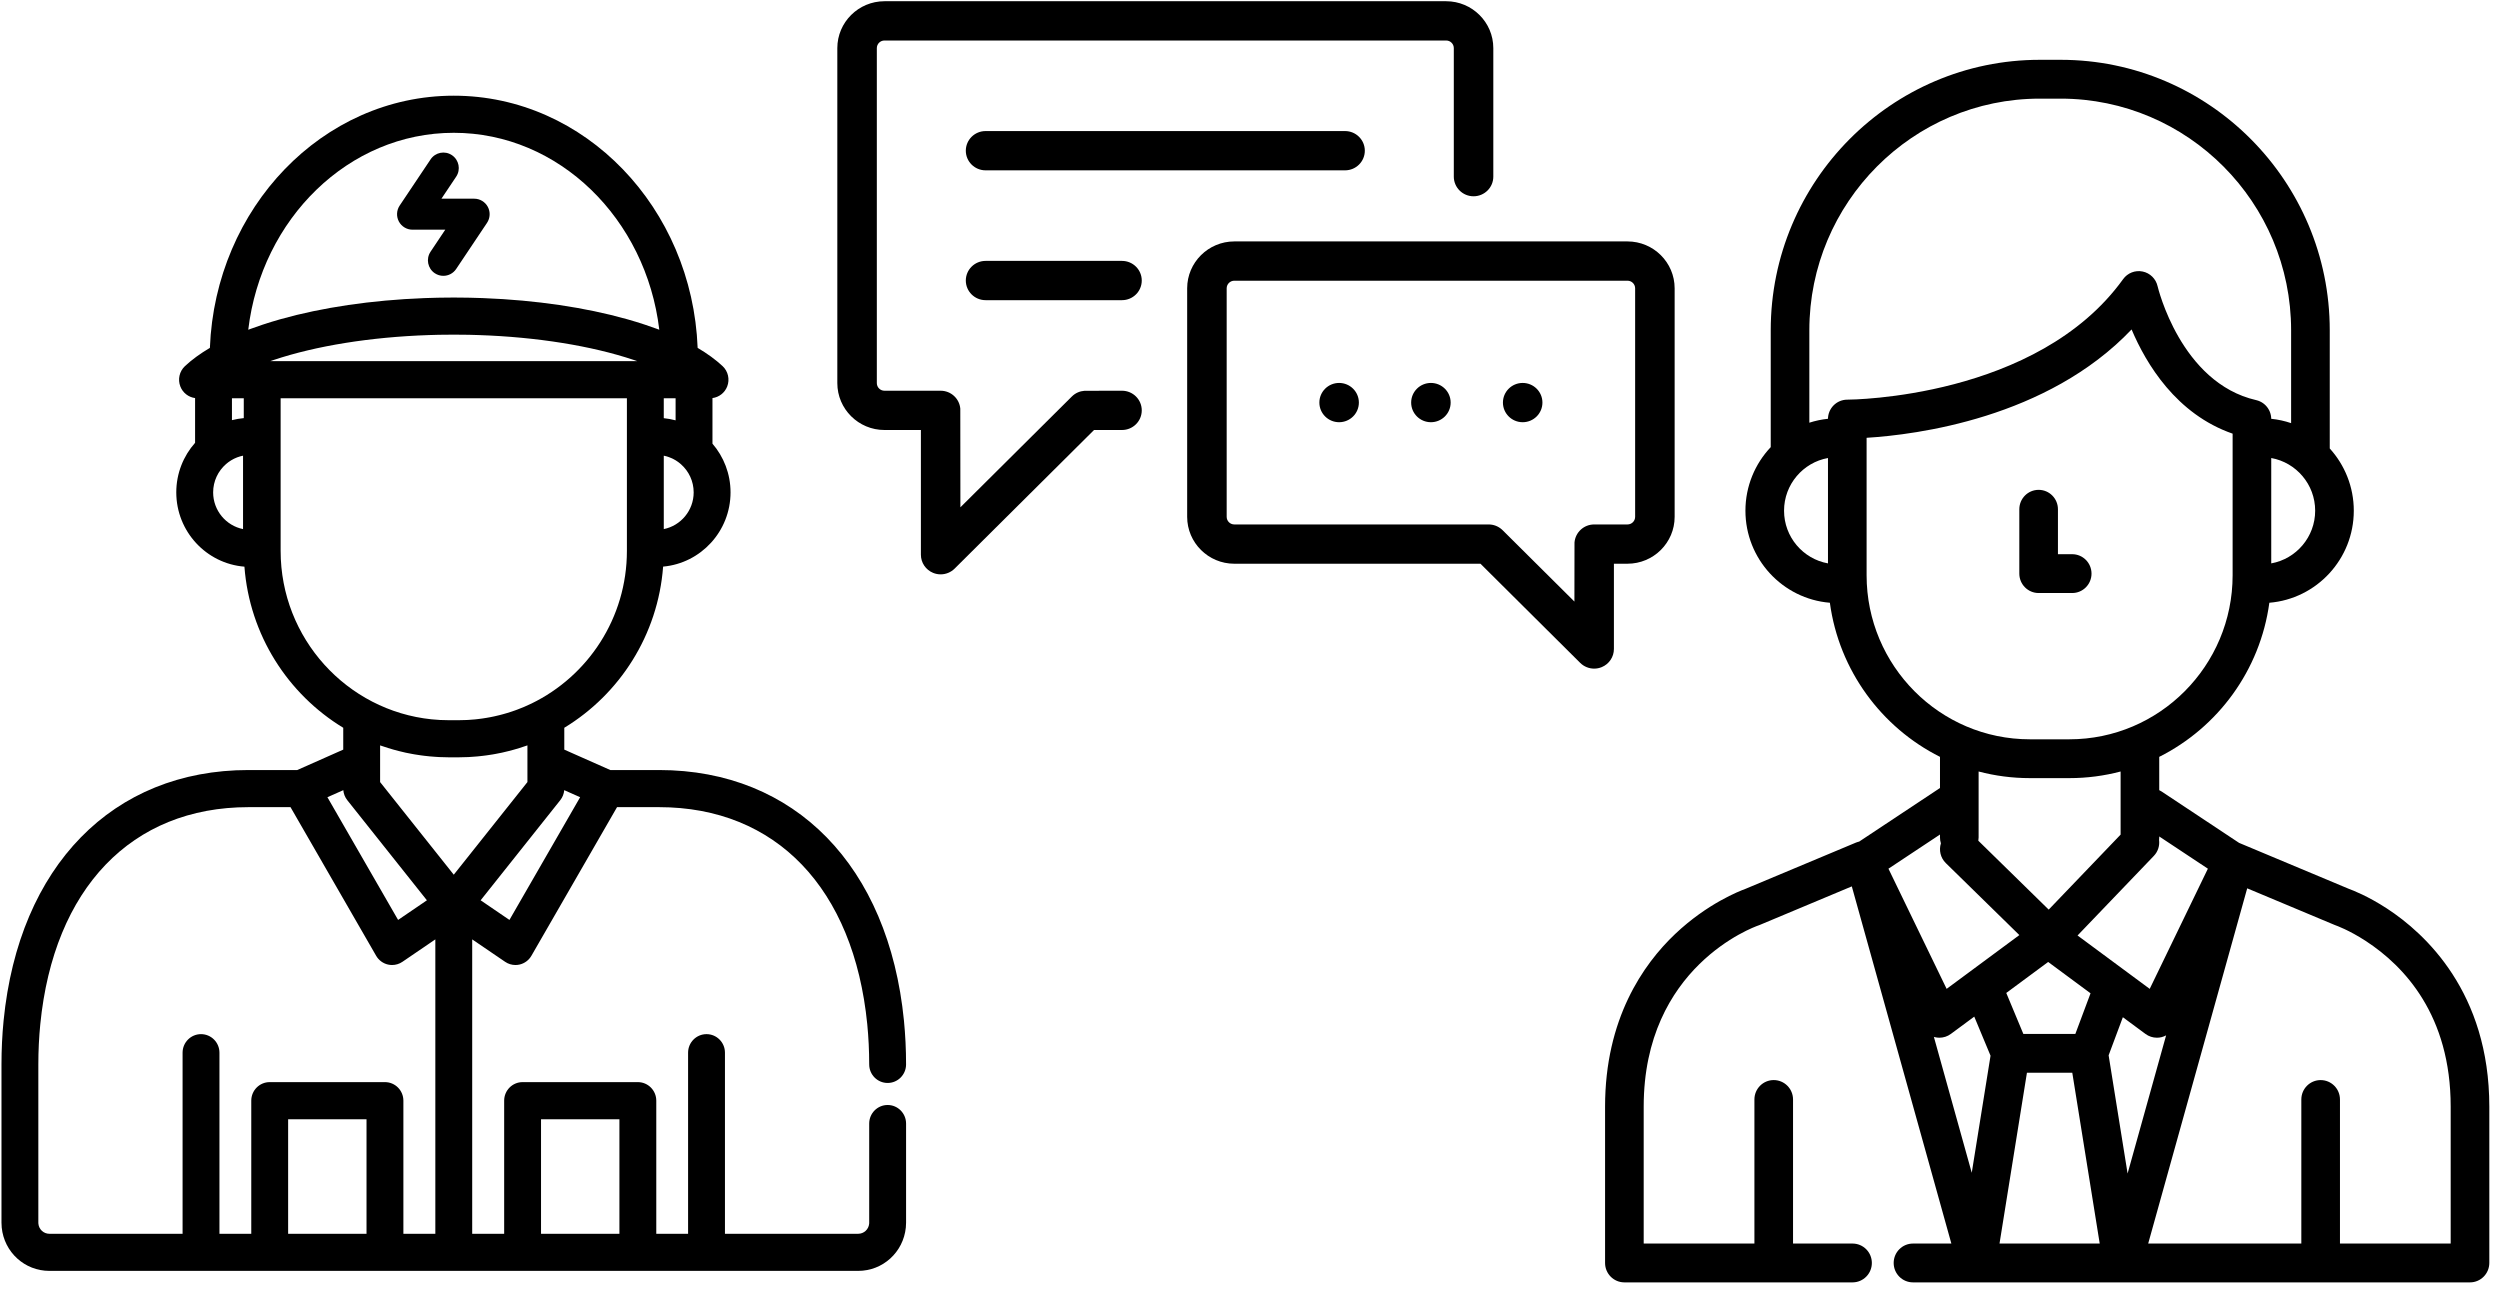
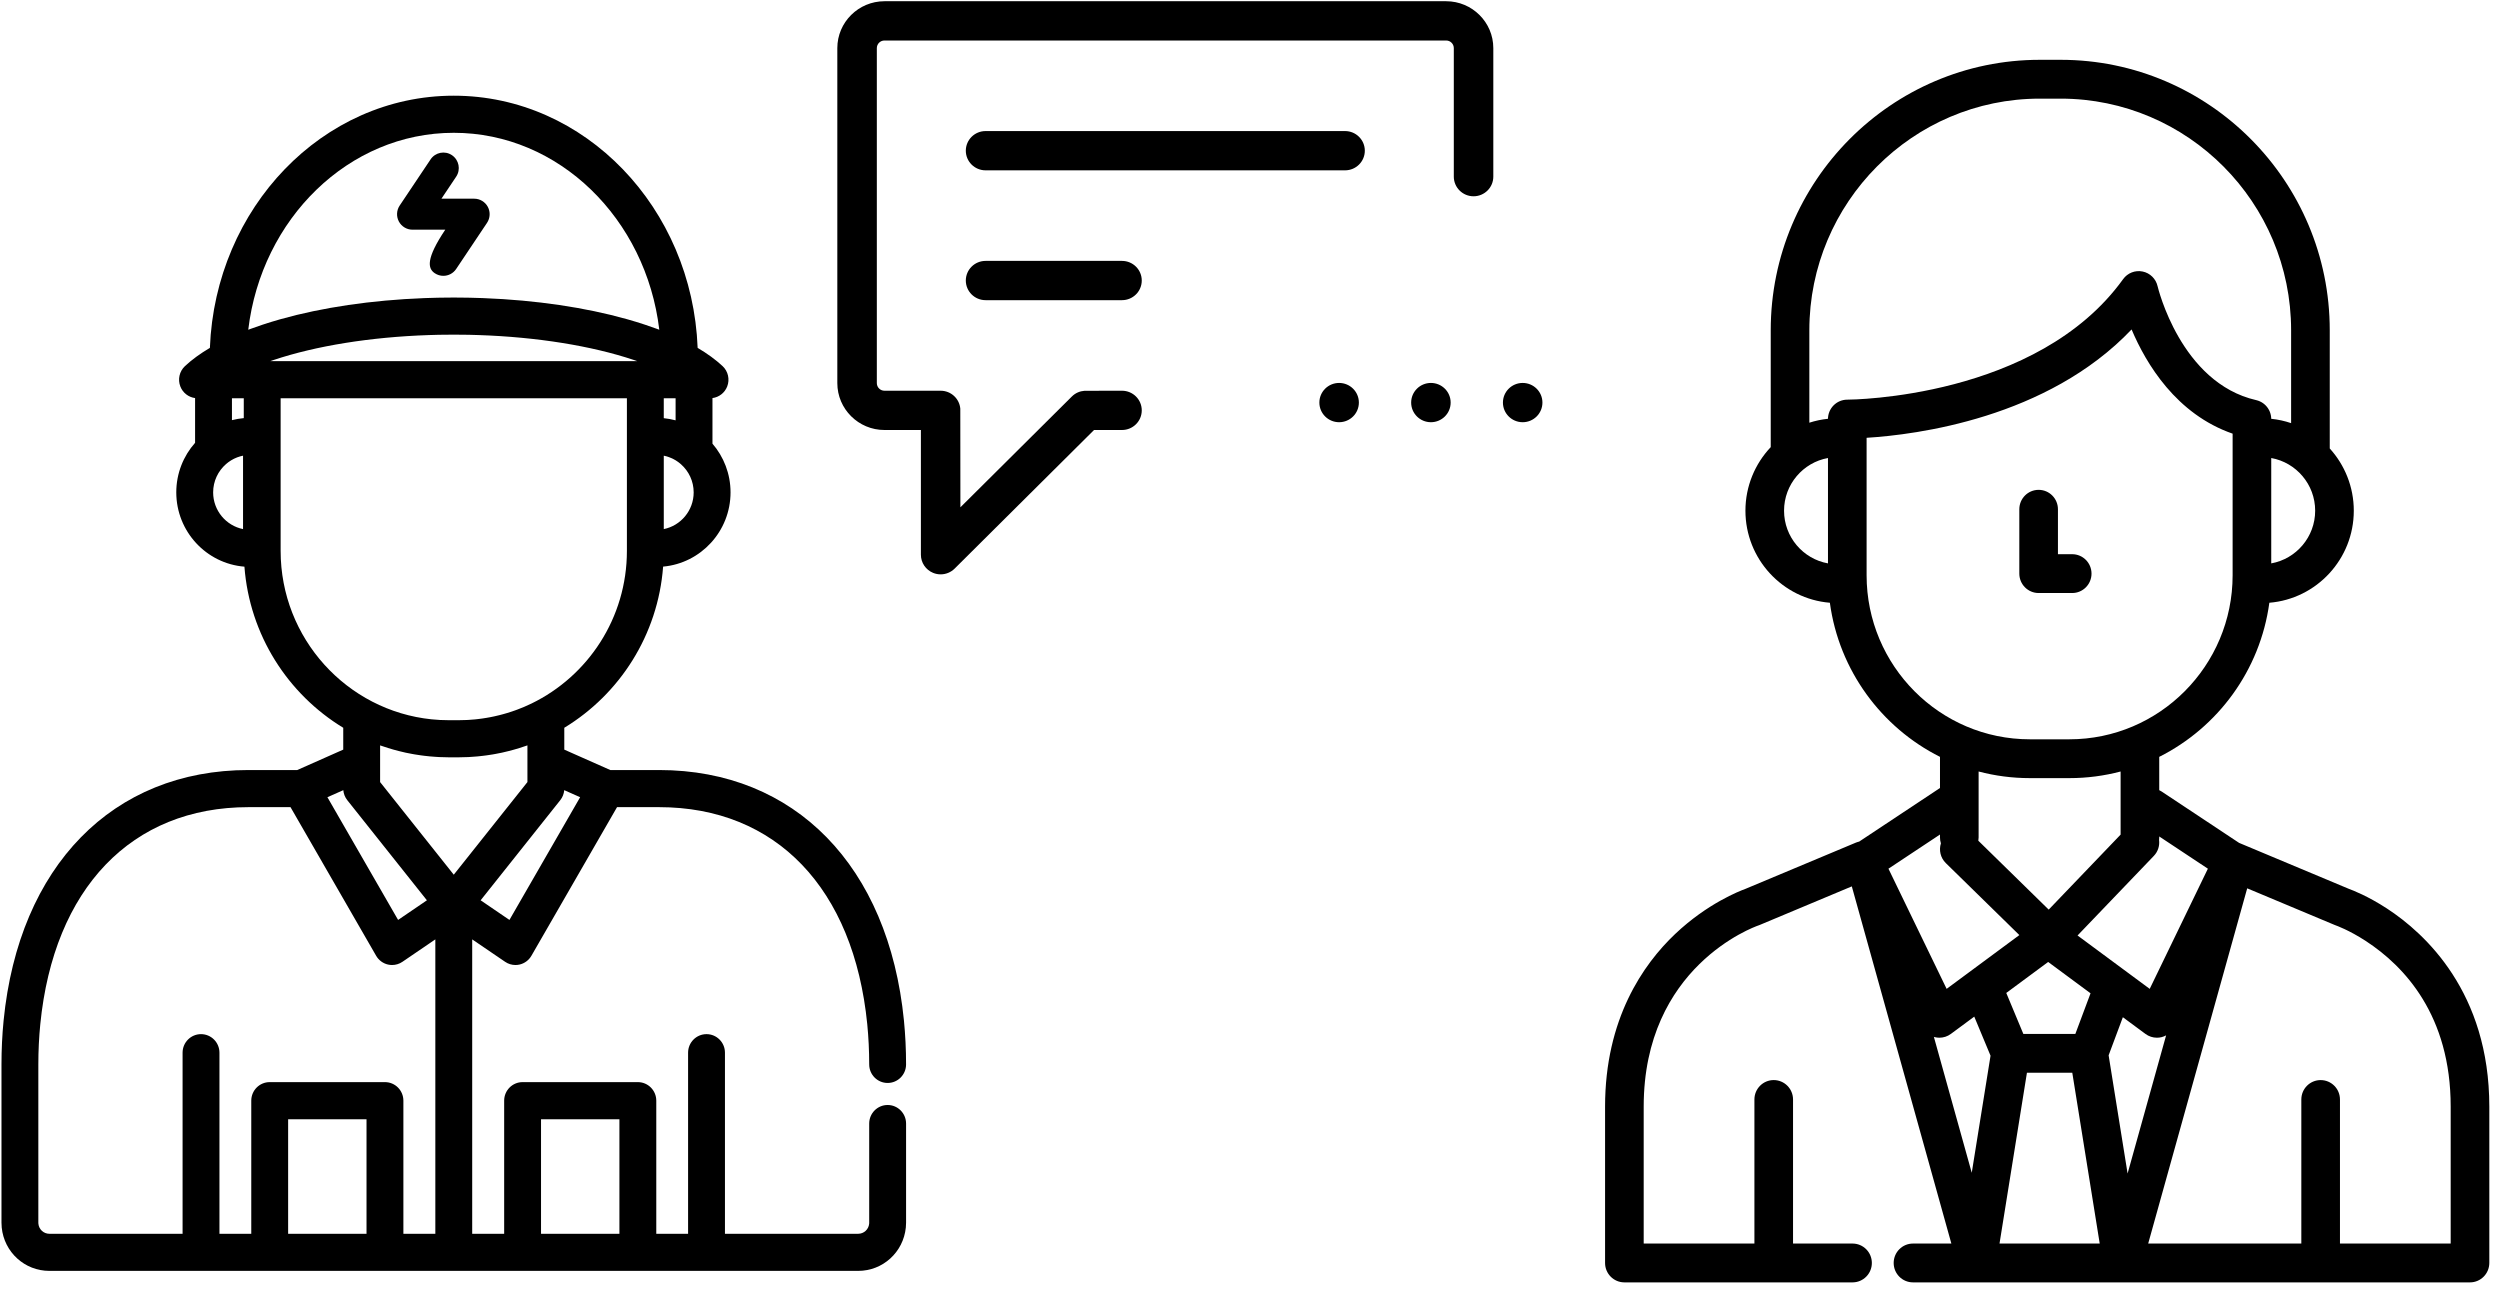
<svg xmlns="http://www.w3.org/2000/svg" width="209px" height="108px" viewBox="0 0 209 108" version="1.1">
  <title>Group 7</title>
  <desc>Created with Sketch.</desc>
  <defs />
  <g id="Page-1" stroke="none" stroke-width="1" fill="none" fill-rule="evenodd">
    <g id="Group-7" fill-rule="nonzero" fill="#000000">
      <g id="471872" transform="translate(0, 8)">
        <g id="Layer_1">
          <g id="Group-6">
            <path d="M74.206,84.377 C73.355,84.377 72.665,85.072 72.665,85.929 L72.665,94.213 C72.665,94.246 72.664,94.278 72.661,94.31 C72.613,94.785 72.217,95.144 71.741,95.144 L60.606,95.144 L60.606,80.005 C60.606,79.148 59.917,78.454 59.065,78.454 C58.214,78.454 57.524,79.148 57.524,80.005 L57.524,95.144 L54.865,95.144 L54.865,84.016 C54.865,83.159 54.175,82.465 53.324,82.465 L43.689,82.465 C42.837,82.465 42.148,83.159 42.148,84.016 L42.148,95.144 L39.476,95.144 L39.476,70.532 L42.229,72.408 C42.486,72.584 42.788,72.675 43.093,72.675 C43.208,72.675 43.323,72.662 43.437,72.636 C43.854,72.54 44.212,72.274 44.426,71.902 L51.584,59.478 L55.097,59.478 C64.871,59.478 71.378,66.263 72.503,77.627 C72.61,78.717 72.665,79.847 72.665,80.985 C72.665,81.842 73.355,82.536 74.206,82.536 C75.057,82.536 75.747,81.842 75.747,80.985 C75.747,79.745 75.687,78.512 75.57,77.32 C74.291,64.401 66.447,56.375 55.097,56.375 L51.021,56.375 L47.175,54.669 L47.175,52.842 C51.803,50.033 55.007,45.085 55.437,39.369 C58.591,39.085 61.073,36.411 61.073,33.163 C61.073,31.607 60.502,30.184 59.562,29.09 L59.562,25.279 C60.112,25.206 60.587,24.84 60.794,24.31 C61.025,23.716 60.872,23.04 60.407,22.606 C59.829,22.067 59.13,21.558 58.323,21.082 C57.871,9.375 48.898,0 37.935,0 C26.972,0 18,9.375 17.547,21.082 C16.741,21.558 16.041,22.068 15.464,22.606 C14.999,23.04 14.846,23.716 15.077,24.31 C15.283,24.84 15.759,25.206 16.309,25.279 L16.309,29.019 C15.332,30.121 14.737,31.573 14.737,33.162 C14.737,36.431 17.251,39.118 20.434,39.373 C20.866,45.088 24.069,50.033 28.695,52.842 L28.695,54.668 L24.85,56.375 L20.774,56.375 C9.424,56.375 1.58,64.4 0.301,77.32 C0.183,78.511 0.124,79.744 0.124,80.985 L0.124,94.213 C0.124,94.35 0.131,94.488 0.144,94.623 C0.352,96.689 2.066,98.246 4.13,98.246 L22.547,98.246 L32.182,98.246 L43.689,98.246 L53.324,98.246 L71.741,98.246 C73.805,98.246 75.518,96.689 75.727,94.624 C75.741,94.489 75.748,94.35 75.748,94.213 L75.748,85.929 C75.747,85.072 75.057,84.377 74.206,84.377 Z M56.63,30.579 C56.66,30.6 56.69,30.619 56.719,30.641 C56.763,30.673 56.804,30.707 56.846,30.741 C56.875,30.766 56.905,30.79 56.934,30.816 C57.581,31.389 57.991,32.229 57.991,33.163 C57.991,34.678 56.915,35.946 55.492,36.232 L55.492,30.095 C55.544,30.105 55.595,30.118 55.646,30.132 C55.68,30.14 55.713,30.147 55.746,30.156 C55.806,30.174 55.865,30.196 55.925,30.217 C55.996,30.243 56.067,30.271 56.136,30.302 C56.175,30.32 56.215,30.336 56.254,30.355 C56.304,30.38 56.352,30.408 56.4,30.435 C56.431,30.453 56.462,30.469 56.492,30.487 C56.539,30.516 56.584,30.548 56.63,30.579 Z M55.491,25.295 L56.48,25.295 L56.48,27.14 C56.472,27.138 56.464,27.137 56.456,27.135 C56.317,27.098 56.177,27.067 56.034,27.04 C56.003,27.034 55.972,27.029 55.94,27.023 C55.795,26.998 55.648,26.976 55.499,26.961 C55.497,26.961 55.494,26.961 55.491,26.96 L55.491,25.295 L55.491,25.295 Z M20.318,36.232 C18.895,35.946 17.819,34.678 17.819,33.163 C17.819,32.222 18.234,31.377 18.889,30.803 C18.927,30.769 18.967,30.739 19.006,30.707 C19.038,30.682 19.069,30.655 19.102,30.631 C19.155,30.592 19.21,30.557 19.265,30.522 C19.291,30.505 19.316,30.487 19.343,30.472 C19.416,30.428 19.49,30.387 19.567,30.349 C19.587,30.339 19.608,30.331 19.628,30.322 C19.691,30.293 19.754,30.264 19.819,30.239 C19.843,30.23 19.868,30.223 19.893,30.214 C19.955,30.192 20.017,30.17 20.08,30.152 C20.109,30.144 20.139,30.138 20.168,30.13 C20.217,30.118 20.267,30.106 20.318,30.095 L20.318,36.232 L20.318,36.232 Z M20.379,26.955 C20.371,26.955 20.363,26.957 20.355,26.958 C20.204,26.972 20.055,26.992 19.907,27.016 C19.886,27.02 19.864,27.024 19.843,27.028 C19.69,27.055 19.539,27.086 19.391,27.124 L19.391,25.295 L20.379,25.295 L20.379,26.955 L20.379,26.955 Z M48.499,58.647 L42.589,68.906 L40.181,67.265 L46.837,58.896 C47.029,58.655 47.144,58.363 47.17,58.057 L48.499,58.647 Z M21.925,19.153 C21.621,19.254 21.324,19.358 21.033,19.465 C21.004,19.476 20.975,19.486 20.946,19.496 C20.883,19.52 20.817,19.542 20.754,19.566 C21.857,10.291 29.142,3.102 37.935,3.102 C46.728,3.102 54.014,10.291 55.117,19.566 C55.054,19.542 54.988,19.52 54.924,19.496 C54.898,19.486 54.87,19.477 54.843,19.467 C54.551,19.359 54.252,19.255 53.946,19.153 C53.794,19.103 53.642,19.052 53.487,19.004 C53.387,18.972 53.287,18.941 53.186,18.91 C52.964,18.842 52.739,18.776 52.511,18.711 C52.467,18.699 52.424,18.686 52.38,18.674 C48.938,17.707 44.825,17.092 40.417,16.923 C40.361,16.921 40.306,16.919 40.25,16.917 C39.94,16.906 39.628,16.897 39.315,16.89 C39.226,16.888 39.138,16.886 39.049,16.885 C38.679,16.878 38.308,16.874 37.935,16.874 C37.562,16.874 37.191,16.879 36.821,16.885 C36.732,16.886 36.644,16.888 36.556,16.89 C36.242,16.897 35.93,16.906 35.62,16.917 C35.564,16.919 35.509,16.921 35.454,16.923 C31.045,17.092 26.933,17.707 23.49,18.674 C23.446,18.686 23.403,18.699 23.358,18.711 C23.131,18.776 22.906,18.843 22.685,18.91 C22.584,18.941 22.483,18.972 22.383,19.004 C22.229,19.053 22.077,19.103 21.925,19.153 Z M22.796,22.122 C22.826,22.112 22.857,22.102 22.888,22.091 C26.419,20.912 30.973,20.176 35.854,20.012 C36.11,20.003 36.367,19.996 36.627,19.99 C36.725,19.988 36.824,19.987 36.922,19.986 C37.257,19.98 37.594,19.977 37.935,19.977 C38.277,19.977 38.614,19.98 38.948,19.986 C39.047,19.987 39.146,19.988 39.244,19.99 C39.504,19.996 39.761,20.003 40.017,20.012 C44.893,20.176 49.443,20.911 52.973,22.088 C53.009,22.1 53.045,22.112 53.081,22.124 C53.148,22.146 53.213,22.169 53.279,22.193 L22.592,22.193 C22.66,22.169 22.727,22.145 22.796,22.122 Z M23.461,38.056 L23.461,28.575 L23.461,25.295 L52.409,25.295 L52.409,28.575 L52.409,37.75 L52.409,38.056 C52.409,43.665 49.151,48.523 44.438,50.812 C44.438,50.812 44.438,50.812 44.438,50.812 C44.246,50.906 44.05,50.994 43.853,51.078 C43.835,51.086 43.816,51.095 43.798,51.103 C43.622,51.177 43.443,51.248 43.263,51.315 C43.198,51.339 43.133,51.363 43.068,51.387 C42.937,51.434 42.805,51.478 42.672,51.522 C42.557,51.559 42.44,51.595 42.324,51.63 C42.231,51.657 42.137,51.684 42.042,51.71 C41.942,51.738 41.841,51.765 41.739,51.79 C41.595,51.827 41.449,51.86 41.303,51.892 C41.2,51.914 41.097,51.935 40.994,51.955 C40.895,51.973 40.796,51.991 40.698,52.008 C40.569,52.03 40.44,52.05 40.312,52.069 C40.181,52.087 40.05,52.104 39.918,52.119 C39.844,52.127 39.77,52.136 39.695,52.143 C39.508,52.161 39.319,52.176 39.13,52.186 C39.081,52.189 39.032,52.191 38.983,52.193 C38.772,52.203 38.561,52.209 38.348,52.209 L37.524,52.209 C37.299,52.209 37.076,52.203 36.853,52.192 C36.826,52.191 36.798,52.19 36.77,52.189 C36.543,52.176 36.316,52.159 36.092,52.136 C36.089,52.136 36.087,52.136 36.084,52.136 C29.003,51.408 23.461,45.371 23.461,38.056 Z M28.701,58.057 C28.726,58.362 28.841,58.654 29.033,58.895 L35.689,67.265 L33.281,68.906 L27.371,58.647 L28.701,58.057 Z M30.641,95.144 L24.088,95.144 L24.088,85.568 L30.641,85.568 L30.641,95.144 Z M36.394,95.144 L33.723,95.144 L33.723,84.016 C33.723,83.159 33.033,82.465 32.182,82.465 L22.547,82.465 C21.696,82.465 21.006,83.159 21.006,84.016 L21.006,95.144 L18.346,95.144 L18.346,80.005 C18.346,79.148 17.656,78.454 16.805,78.454 C15.954,78.454 15.264,79.148 15.264,80.005 L15.264,95.144 L4.13,95.144 C3.654,95.144 3.258,94.785 3.21,94.31 C3.207,94.278 3.205,94.246 3.205,94.213 L3.205,80.985 C3.205,79.846 3.26,78.717 3.368,77.628 C4.493,66.263 10.999,59.478 20.774,59.478 L24.287,59.478 L31.445,71.902 C31.659,72.274 32.017,72.54 32.434,72.636 C32.548,72.662 32.663,72.675 32.778,72.675 C33.083,72.675 33.385,72.584 33.642,72.408 L36.394,70.532 L36.394,95.144 L36.394,95.144 Z M31.777,57.382 L31.777,57.222 L31.777,57.22 L31.777,54.314 C31.85,54.34 31.924,54.362 31.997,54.387 C32.589,54.591 33.195,54.762 33.813,54.9 C33.843,54.907 33.873,54.915 33.903,54.922 C34.088,54.962 34.275,54.997 34.462,55.031 C34.537,55.045 34.612,55.059 34.687,55.071 C34.852,55.099 35.019,55.124 35.186,55.147 C35.291,55.162 35.397,55.176 35.503,55.188 C35.648,55.205 35.794,55.222 35.94,55.235 C36.086,55.249 36.233,55.259 36.379,55.269 C36.493,55.277 36.605,55.286 36.719,55.291 C36.987,55.304 37.255,55.312 37.523,55.312 L38.346,55.312 C38.615,55.312 38.883,55.304 39.15,55.291 C39.264,55.286 39.376,55.277 39.488,55.269 C39.636,55.259 39.784,55.249 39.931,55.235 C40.076,55.222 40.219,55.206 40.363,55.188 C40.471,55.175 40.579,55.162 40.687,55.147 C40.853,55.124 41.017,55.099 41.181,55.072 C41.258,55.059 41.336,55.044 41.413,55.03 C41.598,54.996 41.782,54.961 41.964,54.922 C41.999,54.914 42.034,54.905 42.069,54.897 C42.684,54.76 43.285,54.589 43.873,54.387 C43.946,54.362 44.02,54.339 44.093,54.313 L44.093,57.22 L44.093,57.22 L44.093,57.381 L37.935,65.125 L31.777,57.382 Z M51.783,95.144 L45.23,95.144 L45.23,85.568 L51.783,85.568 L51.783,95.144 Z" id="Shape" />
-             <path d="M38.135,14.487 L40.716,10.629 C40.98,10.232 41.007,9.72 40.784,9.298 C40.559,8.875 40.122,8.611 39.646,8.611 L36.904,8.611 L38.135,6.772 C38.533,6.178 38.375,5.374 37.783,4.973 C37.192,4.575 36.39,4.734 35.994,5.328 L33.413,9.184 C33.147,9.581 33.121,10.093 33.345,10.517 C33.57,10.938 34.007,11.202 34.483,11.202 L37.224,11.202 L35.994,13.043 C35.596,13.637 35.754,14.441 36.345,14.84 C36.565,14.988 36.816,15.06 37.063,15.06 C37.478,15.06 37.886,14.859 38.135,14.487 Z" id="Shape" />
+             <path d="M38.135,14.487 L40.716,10.629 C40.98,10.232 41.007,9.72 40.784,9.298 C40.559,8.875 40.122,8.611 39.646,8.611 L36.904,8.611 L38.135,6.772 C38.533,6.178 38.375,5.374 37.783,4.973 C37.192,4.575 36.39,4.734 35.994,5.328 L33.413,9.184 C33.147,9.581 33.121,10.093 33.345,10.517 C33.57,10.938 34.007,11.202 34.483,11.202 L37.224,11.202 C35.596,13.637 35.754,14.441 36.345,14.84 C36.565,14.988 36.816,15.06 37.063,15.06 C37.478,15.06 37.886,14.859 38.135,14.487 Z" id="Shape" />
          </g>
        </g>
      </g>
      <g id="263051" transform="translate(70, 0)">
        <g id="Layer_1">
          <path d="M50.899,0.103 L3.942,0.103 C1.768,0.103 0,1.861 0,4.022 L0,32.029 C0,34.19 1.768,35.948 3.942,35.948 L6.987,35.948 L6.987,46.375 C6.987,47.039 7.389,47.637 8.006,47.891 C8.21,47.976 8.425,48.016 8.638,48.016 C9.067,48.016 9.49,47.85 9.806,47.536 L21.461,35.948 L23.799,35.948 C24.712,35.948 25.451,35.213 25.451,34.307 C25.451,33.4 24.711,32.665 23.799,32.665 C23.799,32.665 20.697,32.667 20.665,32.67 C20.28,32.696 19.903,32.854 19.609,33.146 L10.289,42.411 C10.289,42.411 10.286,34.203 10.281,34.16 C10.206,33.322 9.499,32.665 8.637,32.665 L3.942,32.665 C3.589,32.665 3.303,32.38 3.303,32.029 L3.303,4.022 C3.303,3.671 3.589,3.386 3.942,3.386 L50.899,3.386 C51.251,3.386 51.538,3.671 51.538,4.022 L51.538,14.767 C51.538,15.674 52.278,16.409 53.189,16.409 C54.101,16.409 54.841,15.674 54.841,14.767 L54.841,4.022 C54.841,1.861 53.072,0.103 50.899,0.103 Z" id="Shape" />
-           <path d="M66.058,20.183 L33.189,20.183 C31.016,20.183 29.247,21.941 29.247,24.102 L29.247,43.209 C29.247,45.37 31.015,47.128 33.189,47.128 L53.767,47.128 L62.104,55.416 C62.42,55.73 62.843,55.897 63.272,55.897 C63.485,55.897 63.7,55.856 63.904,55.772 C64.521,55.518 64.923,54.919 64.923,54.255 L64.923,47.127 L66.058,47.127 C68.232,47.127 70,45.37 70,43.209 L70,24.102 C70,21.941 68.232,20.183 66.058,20.183 Z M66.697,43.209 C66.697,43.559 66.411,43.844 66.058,43.844 L63.273,43.844 C62.404,43.844 61.693,44.512 61.628,45.359 C61.624,45.395 61.621,50.292 61.621,50.292 L55.625,44.331 C55.619,44.325 55.612,44.319 55.606,44.313 C55.582,44.29 55.56,44.27 55.539,44.252 C55.248,43.999 54.869,43.844 54.452,43.844 L33.189,43.844 C32.837,43.844 32.55,43.559 32.55,43.209 L32.55,24.102 C32.55,23.752 32.837,23.467 33.189,23.467 L66.058,23.467 C66.411,23.467 66.697,23.752 66.697,24.102 L66.697,43.209 L66.697,43.209 Z" id="Shape" />
          <path d="M49.624,32.014 C48.712,32.014 47.973,32.749 47.973,33.655 C47.973,34.562 48.712,35.297 49.624,35.297 C50.536,35.297 51.275,34.562 51.275,33.655 C51.275,32.749 50.535,32.014 49.624,32.014 Z" id="Shape" />
          <path d="M42.447,10.957 L12.394,10.957 C11.482,10.957 10.742,11.692 10.742,12.599 C10.742,13.505 11.482,14.24 12.394,14.24 L42.447,14.24 C43.359,14.24 44.099,13.505 44.099,12.599 C44.099,11.692 43.359,10.957 42.447,10.957 Z" id="Shape" />
          <path d="M23.799,21.811 L12.394,21.811 C11.482,21.811 10.742,22.546 10.742,23.452 C10.742,24.359 11.482,25.094 12.394,25.094 L23.799,25.094 C24.711,25.094 25.451,24.359 25.451,23.452 C25.451,22.546 24.711,21.811 23.799,21.811 Z" id="Shape" />
          <path d="M41.95,32.014 C41.039,32.014 40.299,32.749 40.299,33.655 C40.299,34.562 41.039,35.297 41.95,35.297 C42.862,35.297 43.602,34.562 43.602,33.655 C43.602,32.749 42.862,32.014 41.95,32.014 Z" id="Shape" />
          <path d="M57.296,32.014 C56.384,32.014 55.645,32.749 55.645,33.655 C55.645,34.562 56.384,35.297 57.296,35.297 C58.208,35.297 58.947,34.562 58.947,33.655 C58.947,32.749 58.207,32.014 57.296,32.014 Z" id="Shape" />
        </g>
      </g>
      <g id="293763" transform="translate(134, 5)">
        <g id="Layer_1">
          <g id="Group">
            <g id="417715">
              <g id="Layer_1">
                <g id="Group">
                  <path d="M65.542,70.947 C65.541,70.947 65.541,70.946 65.54,70.946 C63.956,69.913 62.682,69.423 62.38,69.314 L53.187,65.464 L46.705,61.166 C46.643,61.125 46.578,61.09 46.512,61.058 L46.512,58.273 C51.406,55.818 54.952,51.043 55.717,45.39 C59.663,45.069 62.777,41.742 62.777,37.695 C62.777,35.693 62.014,33.866 60.767,32.492 L60.767,22.609 C60.767,10.142 50.675,0 38.27,0 L36.528,0 C24.124,0 14.033,10.142 14.033,22.609 L14.033,32.381 C12.724,33.767 11.918,35.638 11.918,37.694 C11.918,41.741 15.031,45.069 18.977,45.39 C19.743,51.043 23.288,55.817 28.183,58.273 L28.183,60.877 L21.427,65.357 C21.335,65.378 21.244,65.405 21.154,65.442 L11.911,69.313 C11.449,69.48 8.732,70.529 6.036,73.088 C3.366,75.622 0.184,80.181 0.184,87.511 L0.184,100.584 C0.184,101.48 0.906,102.207 1.798,102.207 L20.872,102.207 C21.764,102.207 22.487,101.48 22.487,100.584 C22.487,99.688 21.764,98.961 20.872,98.961 L15.898,98.961 L15.898,86.917 C15.898,86.021 15.175,85.294 14.283,85.294 C13.391,85.294 12.669,86.02 12.669,86.917 L12.669,98.961 L3.413,98.961 L3.413,87.512 C3.413,75.821 12.618,72.501 13.005,72.367 C13.041,72.355 13.076,72.342 13.111,72.327 L20.811,69.102 L29.134,98.961 L25.926,98.961 C25.034,98.961 24.311,99.688 24.311,100.584 C24.311,101.481 25.034,102.207 25.926,102.207 L31.257,102.207 C31.259,102.207 31.261,102.207 31.263,102.207 C31.265,102.207 31.267,102.207 31.269,102.207 L43.432,102.207 L43.436,102.207 L43.454,102.207 C43.456,102.207 43.458,102.207 43.46,102.207 C43.462,102.207 43.464,102.207 43.466,102.207 L72.492,102.207 C73.384,102.207 74.107,101.477 74.107,100.581 L74.107,87.511 C74.106,77.96 68.741,73.034 65.542,70.947 Z M50.579,67.623 L45.716,77.669 L39.683,73.207 L46.061,66.553 C46.415,66.184 46.559,65.69 46.498,65.218 C46.507,65.15 46.512,65.082 46.512,65.012 L46.512,64.927 L50.579,67.623 Z M40.769,78.039 L39.5,81.435 L35.151,81.435 L35.151,81.435 L33.724,78.011 L37.227,75.42 L40.769,78.039 Z M31.388,65.284 C31.403,65.195 31.412,65.105 31.412,65.011 L31.412,61.768 L31.412,61.765 L31.412,59.497 C32.78,59.858 34.214,60.051 35.693,60.051 L39.003,60.051 C40.482,60.051 41.916,59.858 43.283,59.497 L43.283,64.773 L37.272,71.044 L31.388,65.284 Z M59.548,37.695 C59.548,39.894 57.96,41.725 55.876,42.099 L55.876,33.29 C57.96,33.664 59.548,35.495 59.548,37.695 Z M18.819,42.099 C16.735,41.725 15.147,39.895 15.147,37.695 C15.147,35.494 16.735,33.664 18.819,33.29 L18.819,42.099 Z M20.44,28.411 L20.433,28.411 C20.377,28.411 20.322,28.414 20.268,28.419 C20.251,28.421 20.235,28.425 20.218,28.427 C20.181,28.432 20.144,28.437 20.108,28.444 C20.085,28.449 20.063,28.456 20.04,28.462 C20.011,28.469 19.982,28.475 19.954,28.484 C19.927,28.492 19.902,28.503 19.876,28.512 C19.853,28.521 19.829,28.528 19.806,28.538 C19.776,28.551 19.748,28.565 19.719,28.58 C19.701,28.589 19.682,28.597 19.664,28.606 C19.637,28.621 19.61,28.639 19.583,28.655 C19.566,28.666 19.548,28.676 19.531,28.687 C19.506,28.705 19.482,28.724 19.457,28.743 C19.441,28.755 19.423,28.767 19.407,28.78 C19.385,28.798 19.365,28.819 19.343,28.838 C19.326,28.854 19.309,28.868 19.292,28.885 C19.273,28.904 19.255,28.925 19.237,28.946 C19.221,28.964 19.203,28.981 19.188,29 C19.171,29.02 19.156,29.042 19.14,29.064 C19.125,29.084 19.109,29.103 19.095,29.125 C19.081,29.145 19.069,29.168 19.056,29.189 C19.042,29.212 19.027,29.234 19.014,29.258 C19.002,29.279 18.993,29.302 18.982,29.323 C18.97,29.349 18.957,29.374 18.946,29.4 C18.937,29.421 18.93,29.443 18.922,29.465 C18.912,29.493 18.901,29.52 18.891,29.549 C18.884,29.57 18.88,29.593 18.874,29.616 C18.866,29.645 18.858,29.674 18.851,29.704 C18.846,29.727 18.844,29.752 18.84,29.776 C18.835,29.805 18.83,29.834 18.827,29.864 C18.824,29.889 18.824,29.915 18.822,29.94 C18.821,29.964 18.819,29.987 18.818,30.01 C18.281,30.065 17.76,30.177 17.261,30.338 L17.261,22.609 C17.261,11.932 25.904,3.246 36.527,3.246 L38.269,3.246 C48.893,3.246 57.537,11.932 57.537,22.609 L57.537,30.374 C57.006,30.194 56.45,30.07 55.874,30.011 C55.874,30.004 55.873,29.997 55.873,29.991 C55.872,29.955 55.871,29.919 55.868,29.884 C55.866,29.863 55.863,29.842 55.86,29.82 C55.856,29.789 55.852,29.758 55.846,29.728 C55.841,29.702 55.835,29.677 55.828,29.651 C55.822,29.626 55.816,29.601 55.809,29.577 C55.801,29.548 55.791,29.52 55.781,29.492 C55.774,29.471 55.767,29.45 55.759,29.43 C55.747,29.401 55.733,29.372 55.72,29.343 C55.711,29.325 55.703,29.306 55.694,29.289 C55.679,29.261 55.664,29.233 55.647,29.206 C55.637,29.188 55.626,29.17 55.615,29.152 C55.599,29.127 55.582,29.103 55.564,29.079 C55.551,29.061 55.537,29.042 55.523,29.024 C55.506,29.003 55.489,28.982 55.471,28.962 C55.454,28.942 55.437,28.923 55.419,28.904 C55.402,28.887 55.384,28.87 55.367,28.854 C55.346,28.834 55.326,28.815 55.304,28.796 C55.287,28.781 55.268,28.767 55.25,28.753 C55.227,28.735 55.205,28.717 55.181,28.701 C55.161,28.687 55.141,28.674 55.12,28.661 C55.097,28.647 55.074,28.632 55.05,28.618 C55.026,28.605 55.001,28.593 54.977,28.581 C54.955,28.57 54.934,28.558 54.911,28.549 C54.882,28.536 54.852,28.525 54.822,28.513 C54.802,28.506 54.783,28.498 54.763,28.492 C54.73,28.481 54.696,28.472 54.662,28.463 C54.647,28.46 54.633,28.454 54.619,28.451 C48.3,27.007 46.393,19.007 46.375,18.93 C46.235,18.308 45.745,17.826 45.124,17.699 C44.502,17.57 43.864,17.82 43.492,18.337 C36.31,28.315 20.696,28.411 20.441,28.411 C20.441,28.411 20.44,28.411 20.44,28.411 Z M22.048,43.094 L22.048,31.6 C26.176,31.345 37.145,29.964 44.201,22.542 C45.418,25.42 47.938,29.621 52.647,31.254 L52.647,43.094 C52.647,50.655 46.526,56.806 39.003,56.806 L35.693,56.806 C28.169,56.806 22.048,50.655 22.048,43.094 Z M28.183,64.766 L28.183,65.011 C28.183,65.183 28.21,65.349 28.259,65.504 C28.082,66.07 28.219,66.713 28.671,67.155 L34.818,73.172 L28.738,77.669 L23.874,67.623 L28.183,64.766 Z M30.838,93.044 L27.672,81.683 C27.697,81.69 27.721,81.7 27.747,81.706 C27.875,81.738 28.004,81.753 28.134,81.753 C28.475,81.753 28.811,81.645 29.091,81.437 L31.048,79.99 L32.409,83.257 L30.838,93.044 Z M33.159,98.962 L35.452,84.681 L39.243,84.681 L41.536,98.962 L33.159,98.962 Z M42.281,83.225 L43.471,80.039 L45.363,81.438 C45.643,81.645 45.979,81.753 46.32,81.753 C46.449,81.753 46.579,81.738 46.707,81.706 C46.841,81.673 46.968,81.621 47.087,81.557 L43.867,93.106 L42.281,83.225 Z M70.877,98.962 L70.877,98.962 L61.621,98.962 L61.621,86.917 C61.621,86.021 60.898,85.295 60.006,85.295 C59.114,85.295 58.391,86.021 58.391,86.917 L58.391,98.962 L45.588,98.962 L53.866,69.264 L61.179,72.327 C61.21,72.34 61.248,72.355 61.28,72.366 C61.291,72.37 62.37,72.748 63.783,73.669 C63.783,73.669 63.783,73.669 63.783,73.669 C67.02,75.78 70.877,79.896 70.877,87.512 L70.877,98.962 L70.877,98.962 Z" id="Shape" />
                  <path d="M39.236,44.577 C40.128,44.577 40.851,43.85 40.851,42.954 C40.851,42.058 40.128,41.331 39.236,41.331 L38.044,41.331 L38.044,37.574 C38.044,36.678 37.322,35.951 36.43,35.951 C35.538,35.951 34.815,36.678 34.815,37.574 L34.815,42.954 C34.815,43.85 35.538,44.577 36.43,44.577 L39.236,44.577 Z" id="Shape" />
                </g>
              </g>
            </g>
          </g>
        </g>
      </g>
    </g>
  </g>
</svg>